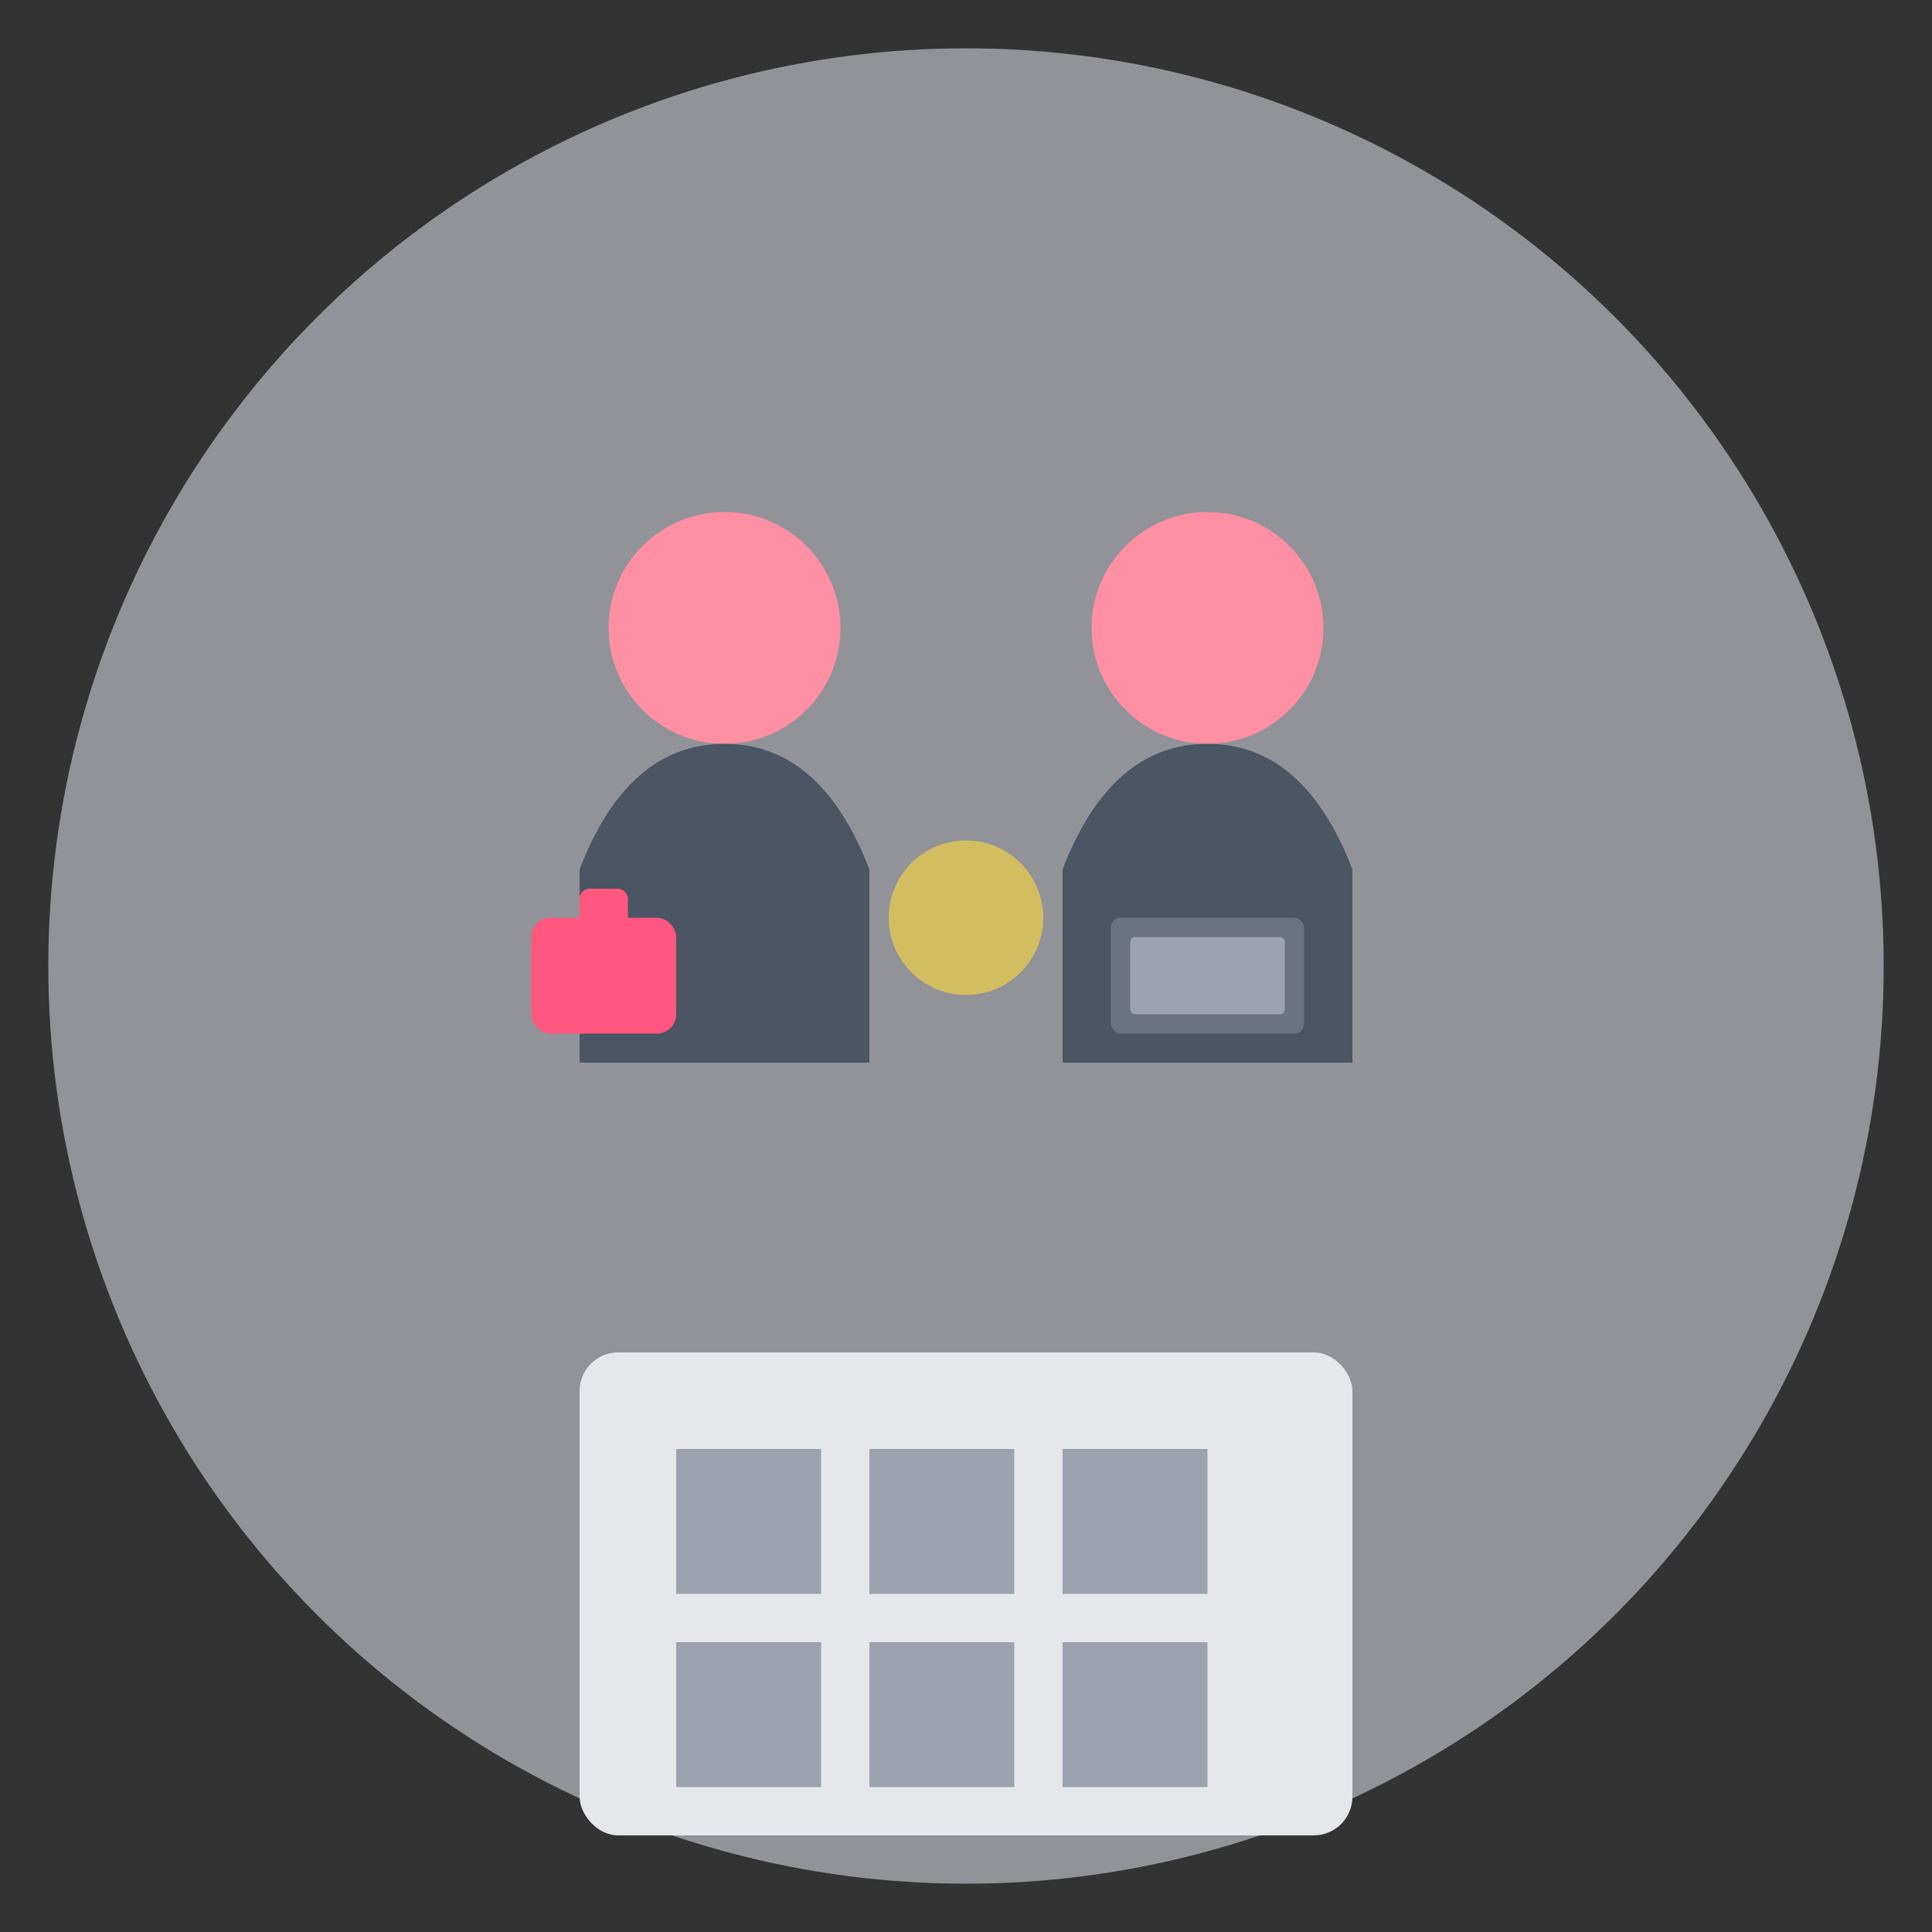
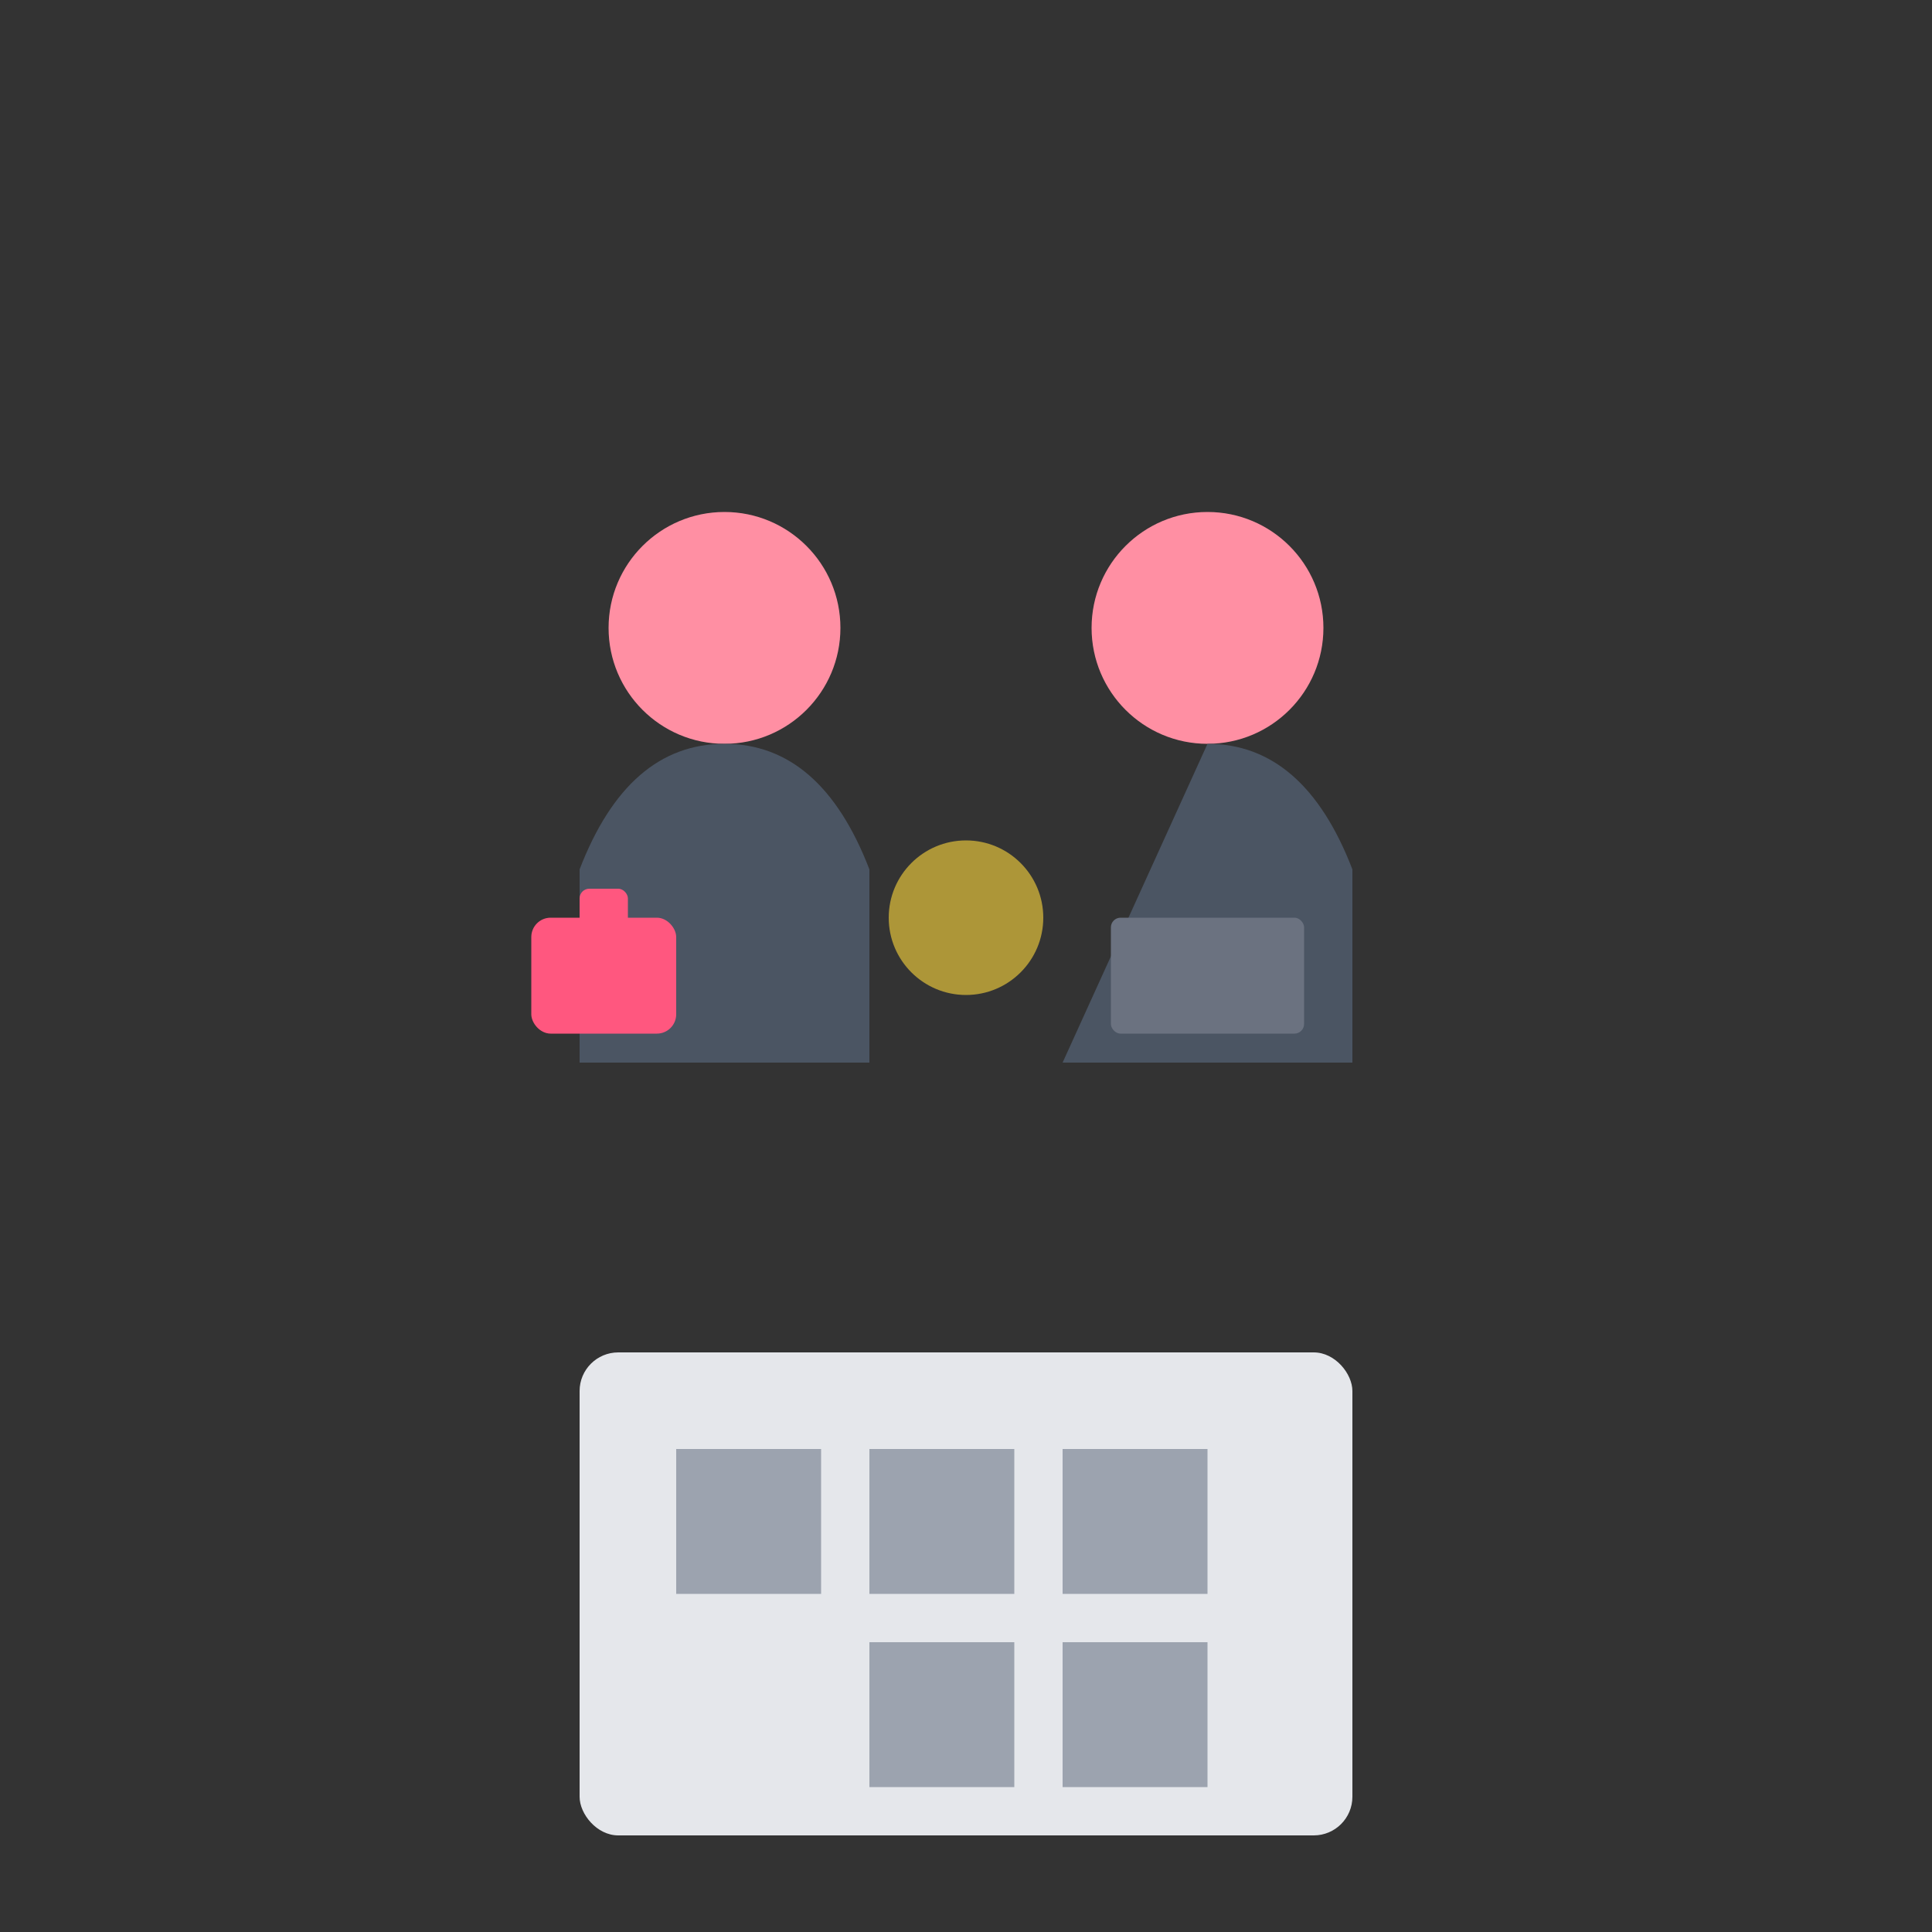
<svg xmlns="http://www.w3.org/2000/svg" viewBox="0 0 200 200" fill="none">
  <rect x="0" y="0" width="200" height="200" fill="#333333" stroke="none" />
-   <circle cx="100" cy="100" r="95" fill="#F0F4FF" opacity="0.5" />
  <rect x="60" y="140" width="80" height="50" fill="#E5E7EB" rx="4" />
  <rect x="70" y="150" width="15" height="15" fill="#9CA3AF" />
  <rect x="90" y="150" width="15" height="15" fill="#9CA3AF" />
  <rect x="110" y="150" width="15" height="15" fill="#9CA3AF" />
-   <rect x="70" y="170" width="15" height="15" fill="#9CA3AF" />
  <rect x="90" y="170" width="15" height="15" fill="#9CA3AF" />
  <rect x="110" y="170" width="15" height="15" fill="#9CA3AF" />
  <circle cx="75" cy="65" r="12" fill="#FF8FA3" />
  <path d="M 75 77 Q 65 77 60 90 L 60 110 L 90 110 L 90 90 Q 85 77 75 77 Z" fill="#4B5563" />
  <rect x="55" y="95" width="15" height="12" fill="#FF577F" rx="2" />
  <rect x="60" y="92" width="5" height="4" fill="#FF577F" rx="1" />
  <circle cx="125" cy="65" r="12" fill="#FF8FA3" />
-   <path d="M 125 77 Q 115 77 110 90 L 110 110 L 140 110 L 140 90 Q 135 77 125 77 Z" fill="#4B5563" />
+   <path d="M 125 77 L 110 110 L 140 110 L 140 90 Q 135 77 125 77 Z" fill="#4B5563" />
  <rect x="115" y="95" width="20" height="12" fill="#6B7280" rx="1" />
-   <rect x="117" y="97" width="16" height="8" fill="#9CA3AF" rx="0.5" />
  <circle cx="100" cy="95" r="8" fill="#FFD93D" opacity="0.6" />
</svg>